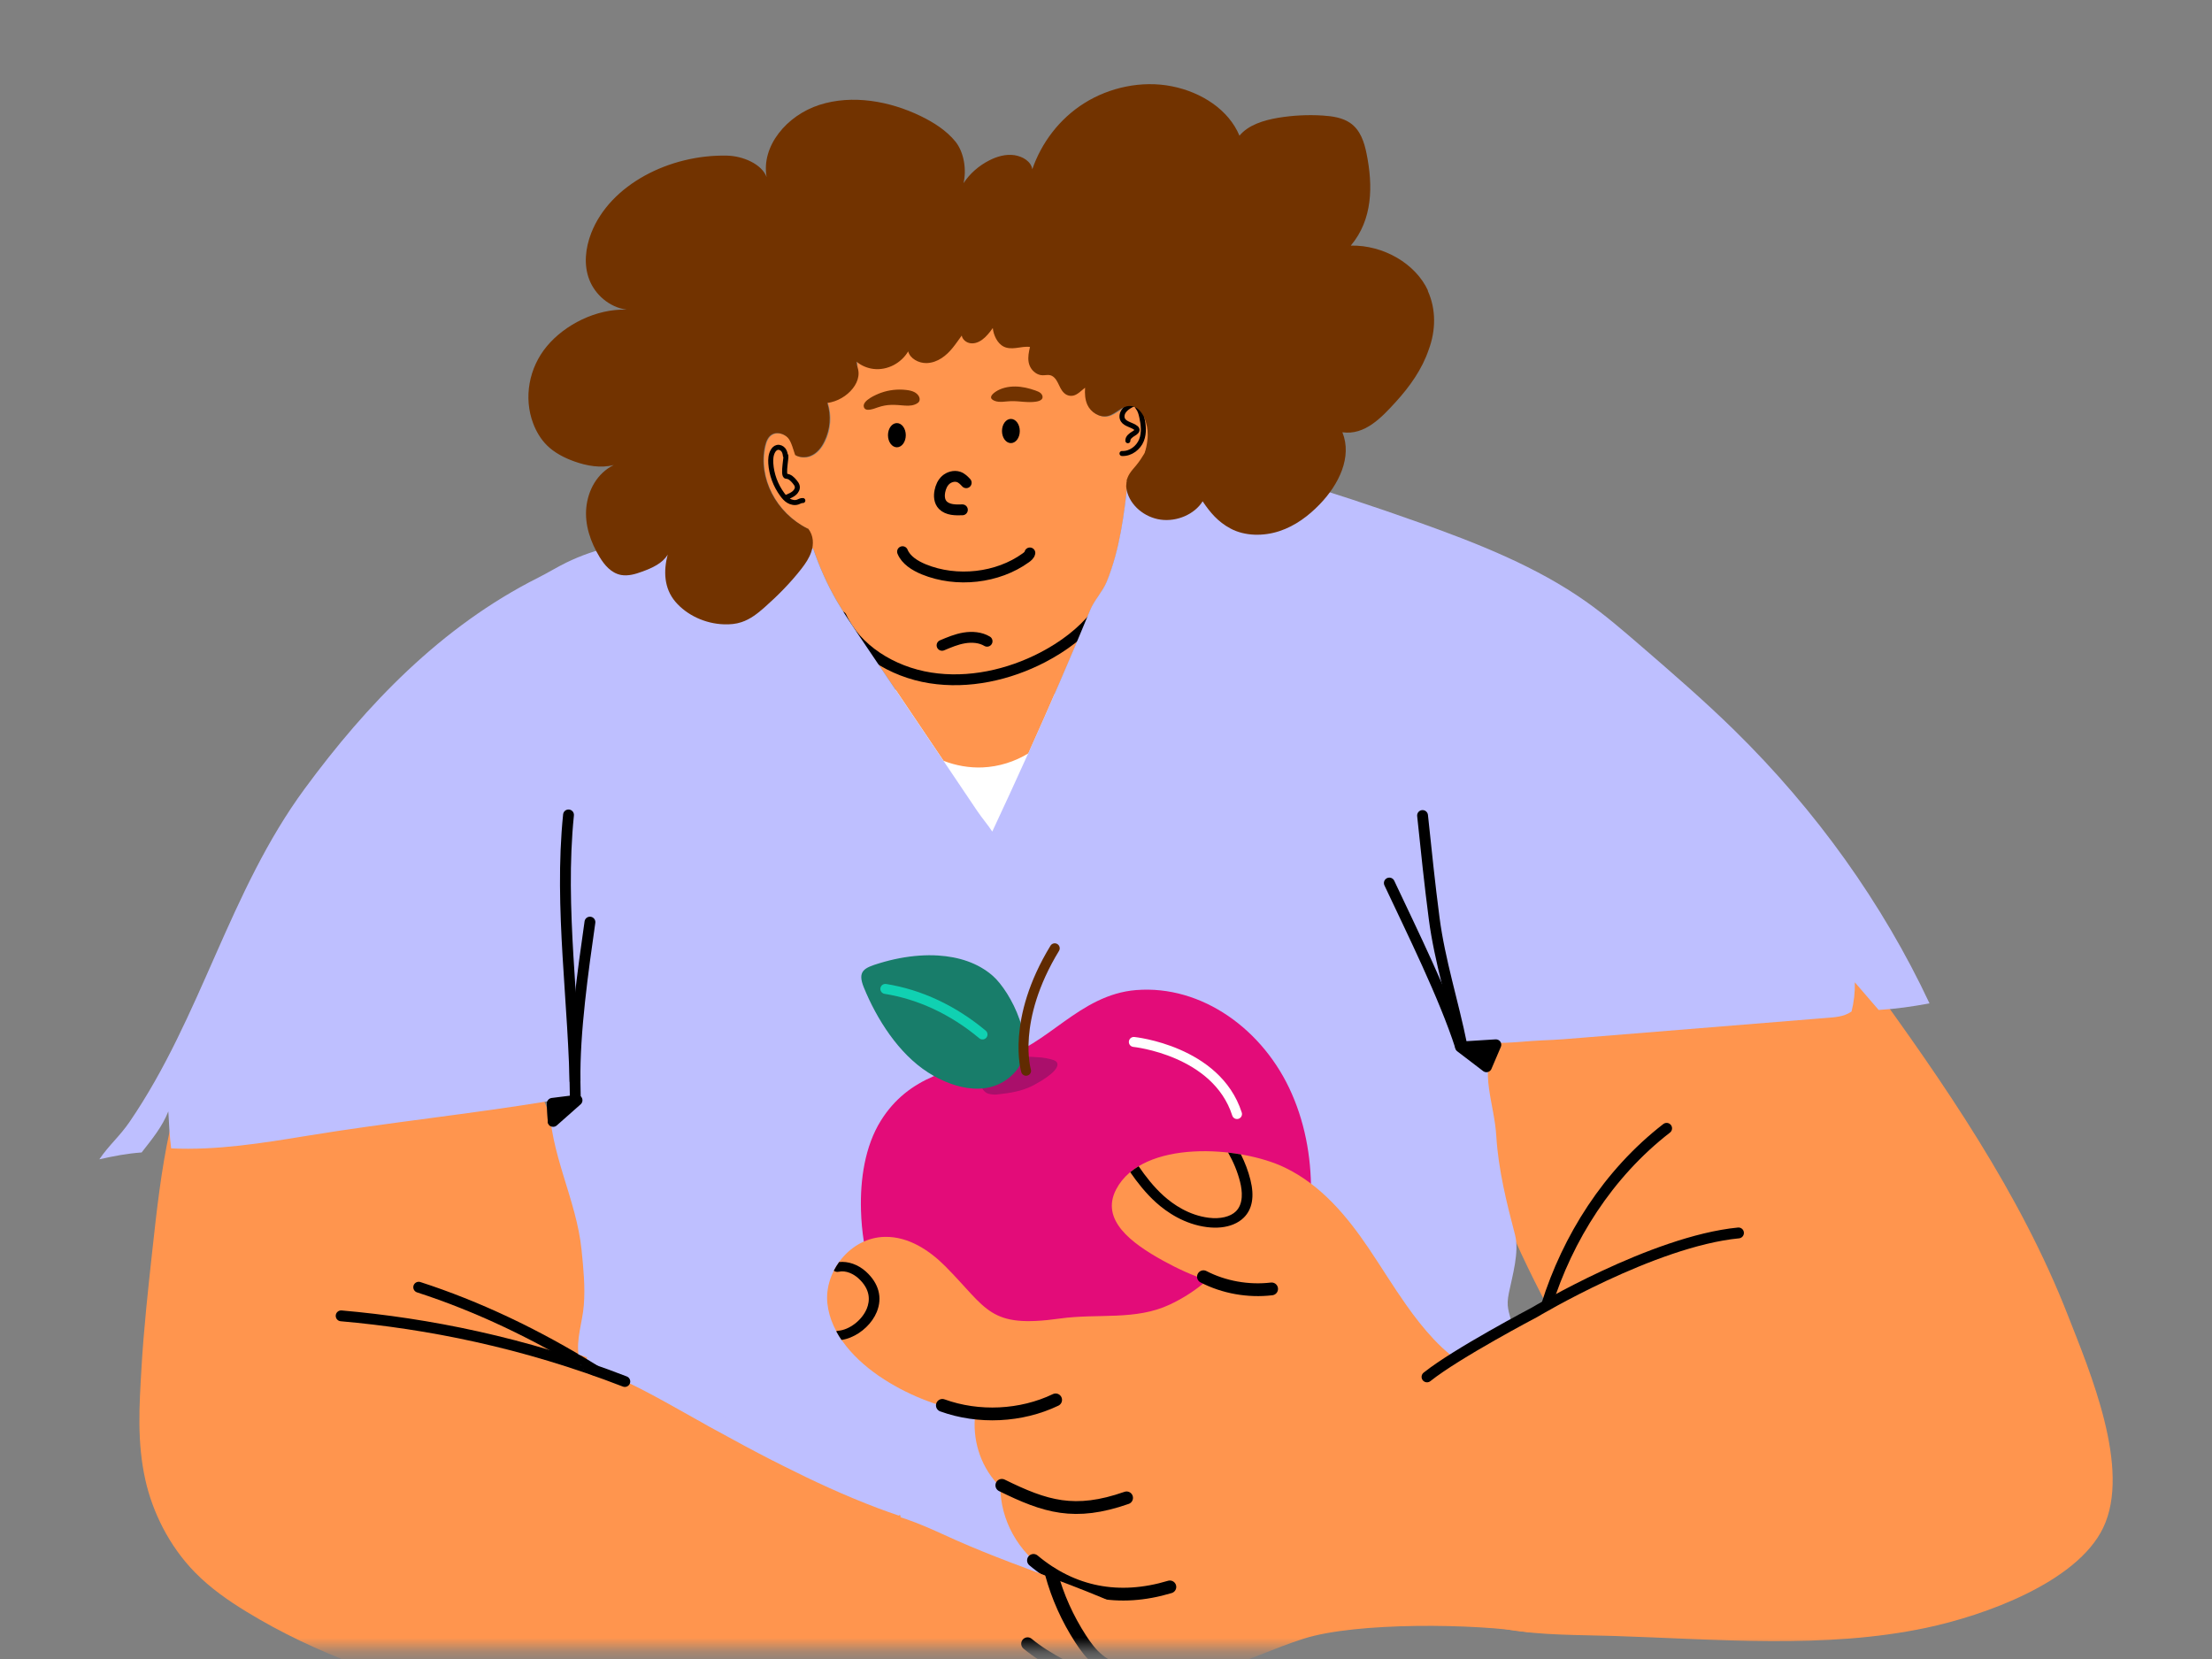
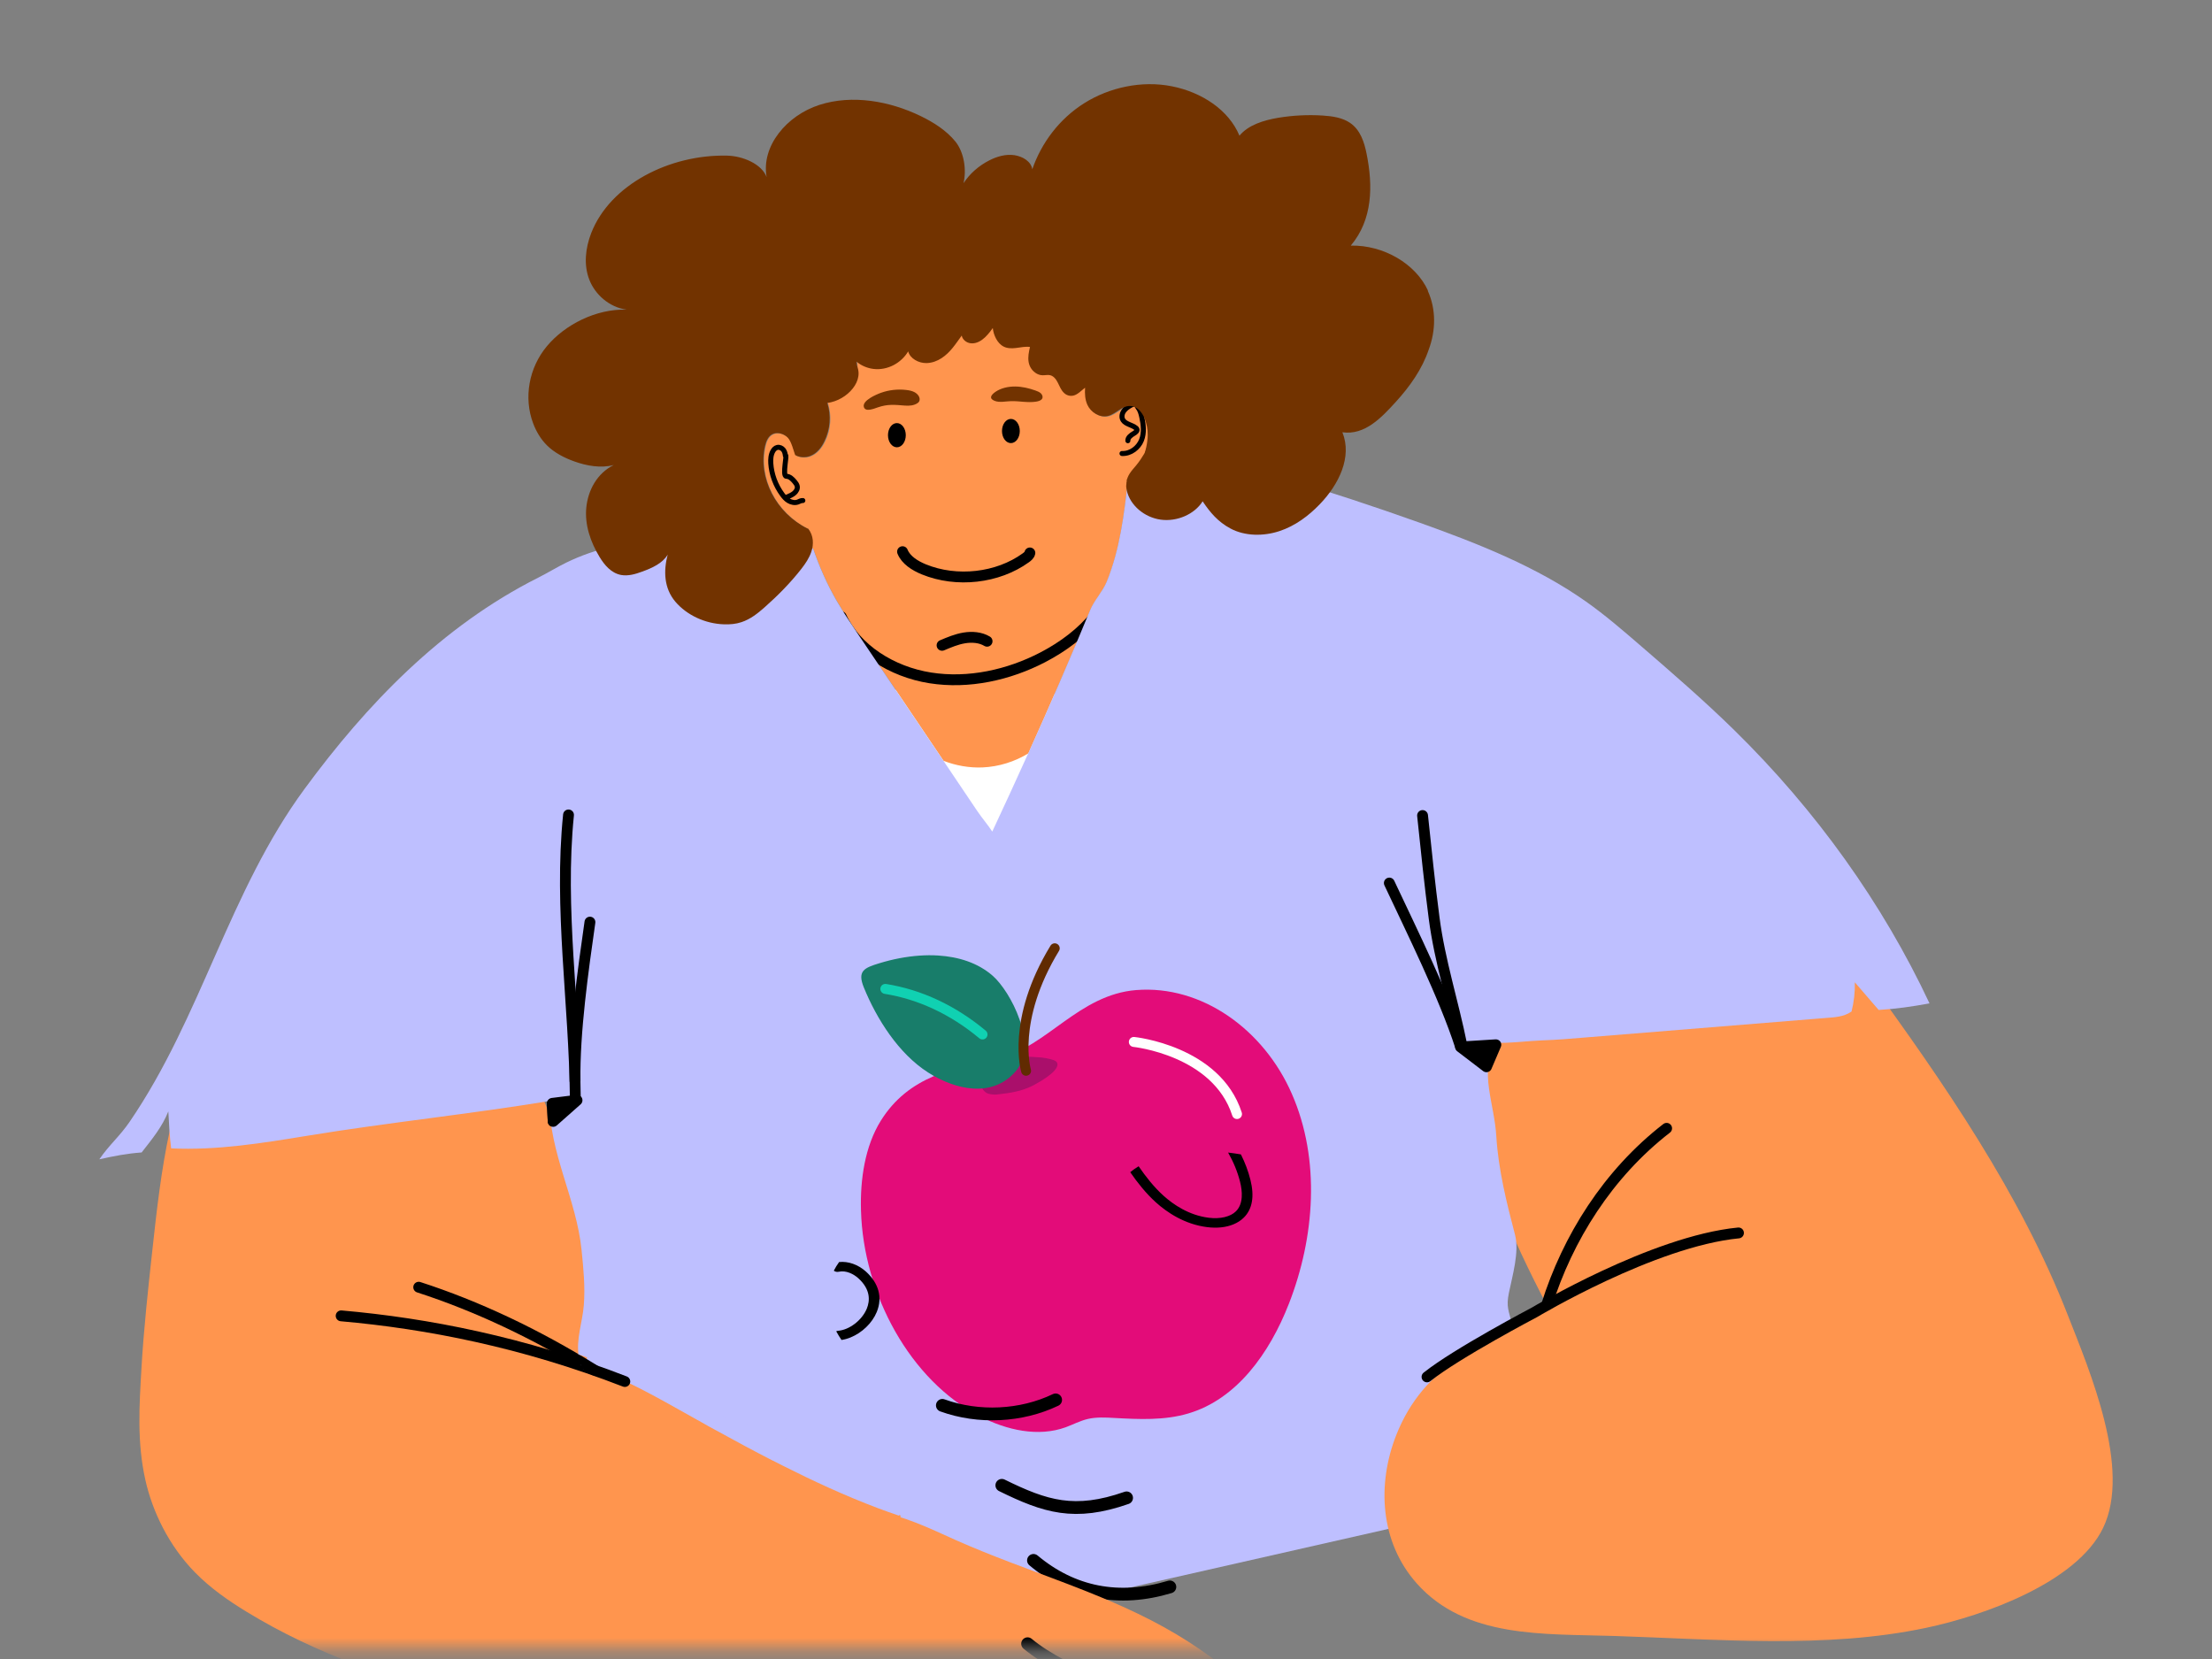
<svg xmlns="http://www.w3.org/2000/svg" width="156" height="117" viewBox="0 0 156 117" fill="none">
  <rect x="0" y="0" width="156" height="117" fill="#808080" stroke="none" />
  <mask id="mask0_1986_35851" style="mask-type:alpha" maskUnits="userSpaceOnUse" x="0" y="0" width="156" height="117">
    <rect y="0.326" width="156" height="116" fill="#D9D9D9" />
  </mask>
  <g mask="url(#mask0_1986_35851)">
    <path d="M105.494 106.106L36.672 121.715V90.498H105.494V106.106Z" fill="#BEBFFF" />
    <path d="M63.464 106.85C63.422 106.825 63.404 106.87 63.413 106.896C62.914 106.726 62.416 106.549 61.919 106.363C59.618 105.497 57.388 104.465 55.237 103.381L55.221 103.373C54.99 103.254 54.753 103.14 54.523 103.019H54.516C53.823 102.662 53.141 102.307 52.467 101.944C52.451 101.936 52.429 101.927 52.413 101.912C52.202 101.803 51.992 101.689 51.788 101.575C51.765 101.56 51.734 101.55 51.713 101.534C51.505 101.425 51.301 101.314 51.1 101.2C51.077 101.192 51.056 101.176 51.04 101.167C50.832 101.055 50.623 100.94 50.415 100.828C50.282 100.756 50.147 100.681 50.014 100.61C49.985 100.594 49.947 100.577 49.916 100.555C49.79 100.483 49.664 100.413 49.537 100.34C49.515 100.332 49.493 100.317 49.471 100.301C49.367 100.245 49.262 100.183 49.154 100.127C49.103 100.102 49.051 100.069 48.999 100.039C48.94 100.006 48.881 99.975 48.831 99.945C46.332 98.542 43.881 97.131 41.347 96.295C41.959 89.9 40.798 82.821 37.57 75.776C37.325 75.246 36.958 74.631 36.391 74.547C34.709 74.286 33.229 74.088 31.676 74.293C30.289 74.476 28.993 74.854 27.65 75.038C26.278 75.221 24.869 75.185 23.489 75.154C21.404 75.106 19.377 75.053 17.396 75.007C16.41 73.986 15.573 73.113 14.879 71.885C12.023 76.71 11.349 82.635 10.754 88.088C10.439 90.971 10.131 93.77 9.973 96.558C9.829 99.092 9.646 101.675 10.255 104.386C10.746 106.575 11.892 109.003 13.769 110.911C14.843 112.004 16.102 112.882 17.371 113.657C22.316 116.687 27.658 118.452 33.135 119.924C34.765 120.362 52.564 124.765 52.506 124.585C51.365 120.973 52.435 117.802 54.597 115.356C56.857 112.8 60.074 110.745 62.804 108.101C63.157 107.759 63.294 107.437 63.5 107.004C63.518 106.954 63.526 106.882 63.46 106.847L63.463 106.849L63.464 106.85Z" fill="#FF954E" />
    <path d="M24.059 92.799C30.143 93.334 36.927 94.66 44.065 97.43" stroke="black" stroke-width="0.765" stroke-linecap="round" stroke-linejoin="round" />
    <path d="M29.529 90.78C33.613 92.1 37.819 94.078 41.906 96.619" stroke="black" stroke-width="0.765" stroke-linecap="round" stroke-linejoin="round" />
    <path d="M131.598 68.833C137.119 76.408 142.483 84.185 145.82 92.722C147.38 96.711 150.324 103.593 148.321 107.753C146.475 111.588 139.967 113.933 135.824 114.805C128.663 116.312 121.068 115.601 113.794 115.374C108.808 115.217 103.372 115.538 99.93 111.685C97.302 108.742 97.112 104.659 98.468 101.211C100.438 96.203 104.583 94.789 109.075 92.039C106.75 87.475 103.707 81.42 104.502 76.279C104.697 75.025 103.682 73.55 104.404 72.466C105.127 71.375 108.709 70.529 110.057 70.154C113.564 69.176 116.993 67.912 120.61 67.319C124.227 66.728 128.159 66.878 131.297 68.595C131.636 68.78 132.159 68.573 132.232 68.22C132.304 67.866 131.904 67.503 131.509 67.567C131.121 67.633 131.38 68.529 131.599 68.832H131.597L131.598 68.833Z" fill="#FF954E" />
    <path d="M81.768 50.674L67.662 47.411C67.662 47.411 54.555 50.871 54.857 51.611C55.16 52.35 57.938 64.785 59.195 64.899C60.451 65.018 79.583 65.948 80.39 65.208C81.197 64.469 87.227 52.697 87.227 52.697L81.766 50.678L81.768 50.675V50.674Z" fill="white" />
    <path d="M80.781 29.523C80.61 29.104 80.264 28.666 79.762 28.654C79.168 28.643 78.767 29.23 78.185 29.361C77.591 29.496 76.984 29.084 76.754 28.578C76.523 28.072 76.566 27.502 76.622 26.959C75.942 27.221 75.103 26.807 74.796 26.205C74.488 25.602 74.59 24.885 74.838 24.261C74.035 23.773 73.455 23.106 73.491 22.242C73.229 22.759 72.466 23.014 71.889 22.774C71.645 22.672 71.452 22.503 71.276 22.318C70.962 21.982 70.718 21.589 70.571 21.173C70.407 21.614 69.848 21.88 69.333 21.829C68.816 21.786 68.362 21.483 68.069 21.097C67.776 20.711 67.639 20.251 67.552 19.793C67.28 20.043 66.878 20.205 66.495 20.14C66.111 20.074 65.779 19.739 65.846 19.389C65.651 19.852 64.929 20.046 64.474 19.769C64.673 20.339 64.498 21.008 64.044 21.442C63.583 21.875 62.781 22.244 62.132 22.105C62.32 22.746 62.26 23.44 61.974 24.048C61.684 24.661 61.011 25.128 60.281 24.988C60.591 25.651 60.536 26.442 60.142 27.068C59.748 27.692 59.117 28.137 58.321 28.236C58.684 29.186 58.631 30.252 58.175 31.167C57.969 31.59 57.652 31.998 57.18 32.183C56.841 32.318 56.416 32.292 56.119 32.113C55.998 31.791 55.847 31.129 55.592 30.88C55.337 30.629 54.918 30.479 54.572 30.618C54.22 30.76 54.07 31.128 53.996 31.472C53.479 33.725 54.774 36.211 57.029 37.32C57.036 37.33 57.04 37.342 57.047 37.357C57.246 37.77 57.295 38.214 57.295 38.672C57.312 38.677 57.33 38.677 57.351 38.683C57.794 39.98 58.314 41.176 59.019 42.381C59.511 43.227 60.069 44.053 60.621 44.873C62.593 47.801 64.57 50.727 66.543 53.655C67.405 53.992 68.35 54.161 69.292 54.122C70.445 54.074 71.574 53.714 72.528 53.127C74.039 49.776 75.508 46.394 76.89 43.032C77.168 42.358 77.775 41.723 78.048 41.049C78.934 38.898 79.238 36.596 79.505 34.316C79.498 34.197 79.505 34.076 79.536 33.959C79.65 33.449 80.088 33.057 80.404 32.624C80.725 32.178 80.926 31.669 80.998 31.14C81.016 30.998 81.023 30.852 81.029 30.71C81.005 30.302 80.931 29.901 80.781 29.521V29.523Z" fill="#FF954E" />
    <path d="M59.328 43.495C60.361 45.78 62.891 47.378 65.603 47.807C68.314 48.237 71.148 47.599 73.528 46.363C74.99 45.602 76.313 44.613 77.29 43.381" stroke="black" stroke-width="0.765" stroke-linecap="round" stroke-linejoin="round" />
    <path d="M80.131 33.959C80.095 33.904 80.234 33.911 80.197 33.86C80.24 33.845 80.089 33.79 80.131 33.769C80.141 33.561 80.416 33.682 80.421 33.459C80.682 33.455 80.131 32.73 80.39 32.73C80.73 32.285 80.907 31.709 80.973 31.129C80.9 31.657 80.7 32.168 80.378 32.613C80.064 33.047 79.626 33.437 79.51 33.948C79.487 34.068 79.475 34.188 79.479 34.306C79.497 34.159 79.515 34.014 79.528 33.865C79.546 33.766 80.122 34.055 80.128 33.956L80.131 33.959Z" fill="#453931" />
    <path d="M40.694 77.595L38.953 77.813L39.013 79.085L40.694 77.597V77.595Z" fill="black" stroke="black" stroke-width="0.765" stroke-linecap="round" stroke-linejoin="round" />
    <path d="M136.084 70.774C132.765 63.702 128.08 57.154 122.305 51.49C120.204 49.43 117.967 47.493 115.727 45.559C114.478 44.48 113.227 43.398 111.86 42.431C108.377 39.971 104.263 38.341 100.144 36.871C96.946 35.731 93.718 34.666 90.459 33.684C90.379 33.75 90.337 33.776 90.327 33.684C90.316 33.586 90.187 33.553 90.084 33.538C86.873 32.968 83.851 32.914 80.594 32.907L80.654 34.645L79.611 34.858L79.55 33.874C79.271 36.302 78.981 38.756 78.039 41.048C77.76 41.722 77.153 42.357 76.88 43.031C75.497 46.392 74.028 49.771 72.517 53.126C71.68 54.977 70.835 56.819 69.98 58.645C69.635 58.123 69.272 57.715 68.919 57.194C68.124 56.016 67.328 54.836 66.535 53.653C64.563 50.725 62.585 47.799 60.613 44.871C60.062 44.051 59.509 43.23 59.012 42.384C58.314 41.178 57.793 39.985 57.343 38.687C57.325 38.682 57.308 38.676 57.287 38.676C57.117 38.654 56.953 38.775 56.795 38.861C56.754 38.883 56.729 38.905 56.716 38.92C56.685 38.957 56.709 38.968 56.716 38.92C56.716 38.905 56.716 38.877 56.709 38.844C56.217 39.029 55.72 38.648 55.295 38.36C53.791 37.321 51.739 37.164 49.851 37.382C47.963 37.6 46.144 38.143 44.262 38.355C43.819 38.403 43.539 38.724 43.134 38.555C42.031 38.806 40.964 39.179 39.966 39.663C39.299 39.987 38.63 40.402 37.97 40.732C31.101 44.184 25.828 49.724 21.496 55.613C16.139 62.89 14.22 71.687 9.141 79.116C8.426 80.159 7.721 80.717 7.005 81.76C8.017 81.531 8.946 81.352 9.989 81.276C10.736 80.32 11.434 79.478 11.871 78.381C11.919 79.245 11.961 80.13 12.069 80.988C15.291 81.14 18.501 80.618 21.675 80.098C27.374 79.164 33.046 78.583 38.744 77.649C38.744 81.338 40.654 84.559 41.016 88.165C41.146 89.454 41.277 90.756 41.173 92.051C41.077 93.266 40.617 94.44 40.813 95.672C40.806 95.617 40.796 95.57 40.79 95.515C42.356 96.036 43.848 96.758 45.347 97.458C45.396 97.48 45.445 97.501 45.486 97.523C45.528 97.546 45.571 97.561 45.615 97.583C45.699 97.627 45.79 97.664 45.877 97.703C45.895 97.713 45.913 97.718 45.933 97.728C46.036 97.777 46.139 97.827 46.242 97.87C46.266 97.881 46.298 97.891 46.322 97.908C46.431 97.956 46.541 98.006 46.65 98.054C46.82 98.13 46.989 98.207 47.159 98.283C47.177 98.288 47.195 98.298 47.208 98.304C47.373 98.38 47.543 98.451 47.707 98.527C47.725 98.537 47.749 98.542 47.767 98.552C47.937 98.629 48.101 98.699 48.269 98.775C48.28 98.78 48.3 98.787 48.311 98.797C48.852 99.031 49.403 99.264 49.948 99.492H49.955C50.138 99.569 50.326 99.645 50.507 99.715L50.517 99.719C52.204 100.394 53.928 100.995 55.693 101.424C55.888 101.403 56.087 101.391 56.287 101.391C58.552 101.38 60.716 102.481 62.974 102.32C65.121 102.168 66.935 100.909 68.865 100.046C73.865 97.803 79.775 98.173 85.334 98.748C87.337 98.956 89.356 99.182 91.358 98.967C93.117 98.778 94.805 98.256 96.474 97.734C98.343 97.154 98.871 97.093 100.655 96.546C100.739 96.48 100.551 97.15 100.634 97.102C102.292 96.096 104.853 94.206 106.637 93.4C106.406 92.428 106.212 92.179 106.411 91.195C106.659 89.973 107.165 88.279 106.843 87.073C106.243 84.786 105.672 82.484 105.527 80.143C105.388 77.795 104.326 75.674 105.412 73.537C106.372 73.592 107.834 73.403 108.792 73.37C109.775 73.337 110.752 73.256 111.733 73.173C117.383 72.717 123.03 72.254 128.681 71.798C129.378 71.743 130.035 71.722 130.579 71.335C130.75 70.661 130.826 69.967 130.81 69.276C131.368 69.927 131.933 70.573 132.491 71.226C133.748 71.15 134.857 70.986 136.078 70.763L136.08 70.77L136.084 70.774Z" fill="#BEBFFF" />
    <path d="M56.707 38.906C56.676 38.944 56.7 38.962 56.707 38.906V38.906Z" fill="#BEBFFF" />
    <path d="M54.851 101.563C54.84 101.563 54.833 101.568 54.82 101.568C54.831 101.568 54.845 101.563 54.851 101.563Z" fill="#BEBFFF" />
    <path d="M40.844 95.834C40.837 95.797 40.827 95.754 40.82 95.716C40.83 95.753 40.837 95.791 40.844 95.834Z" fill="#BEBFFF" />
    <path d="M54.645 101.614C54.627 101.617 54.609 101.624 54.596 101.624C54.614 101.624 54.627 101.619 54.645 101.614Z" fill="#BEBFFF" />
-     <path d="M41.078 96.48C41.06 96.448 41.042 96.415 41.029 96.379C41.047 96.416 41.06 96.449 41.078 96.48Z" fill="#BEBFFF" />
    <path d="M41.161 96.626C41.144 96.594 41.126 96.562 41.106 96.531C41.117 96.563 41.138 96.595 41.161 96.626Z" fill="#BEBFFF" />
    <path d="M41.285 96.807C41.248 96.763 41.217 96.715 41.186 96.671C41.217 96.72 41.246 96.763 41.285 96.807Z" fill="#BEBFFF" />
    <path d="M54.215 101.745C54.197 101.75 54.179 101.757 54.159 101.76C54.177 101.757 54.195 101.75 54.215 101.745Z" fill="#BEBFFF" />
    <path d="M40.889 95.996C40.878 95.959 40.871 95.916 40.858 95.878C40.869 95.915 40.876 95.958 40.889 95.996Z" fill="#BEBFFF" />
    <path d="M40.95 96.191C40.932 96.142 40.914 96.088 40.901 96.038C40.911 96.086 40.932 96.141 40.95 96.191Z" fill="#BEBFFF" />
    <path d="M41.01 96.336C40.992 96.287 40.974 96.244 40.953 96.193C40.964 96.242 40.984 96.285 41.01 96.336Z" fill="#BEBFFF" />
    <path d="M54.432 101.673C54.414 101.677 54.396 101.684 54.376 101.688C54.386 101.684 54.407 101.677 54.432 101.673Z" fill="#BEBFFF" />
    <path d="M53.055 102.244C53.02 102.266 52.975 102.287 52.94 102.309C52.975 102.287 53.012 102.266 53.055 102.244Z" fill="#BEBFFF" />
    <path d="M53.261 102.14C53.225 102.155 53.189 102.177 53.153 102.194C53.189 102.179 53.225 102.157 53.261 102.14Z" fill="#BEBFFF" />
    <path d="M52.849 102.358C52.808 102.384 52.759 102.406 52.716 102.433C52.757 102.408 52.806 102.379 52.849 102.358Z" fill="#BEBFFF" />
    <path d="M52.448 102.601C52.514 102.558 52.581 102.522 52.647 102.478C52.58 102.515 52.513 102.558 52.448 102.601Z" fill="#BEBFFF" />
    <path d="M53.467 102.042C53.436 102.057 53.4 102.075 53.364 102.09C53.399 102.068 53.43 102.052 53.467 102.042Z" fill="#BEBFFF" />
    <path d="M41.1 96.531C41.089 96.515 41.082 96.498 41.075 96.483C41.086 96.498 41.093 96.515 41.1 96.531Z" fill="#BEBFFF" />
    <path d="M41.029 96.38C41.022 96.364 41.018 96.353 41.011 96.335C41.018 96.35 41.022 96.368 41.029 96.38Z" fill="#BEBFFF" />
    <path d="M40.858 95.88C40.851 95.865 40.851 95.847 40.848 95.836C40.855 95.847 40.858 95.863 40.858 95.88Z" fill="#BEBFFF" />
    <path d="M40.9 96.037C40.9 96.037 40.893 96.011 40.89 96C40.897 96.01 40.897 96.025 40.9 96.037Z" fill="#BEBFFF" />
    <path d="M41.186 96.671C41.175 96.656 41.168 96.646 41.161 96.628C41.168 96.643 41.179 96.661 41.186 96.671Z" fill="#BEBFFF" />
    <path d="M40.828 95.71C40.828 95.71 40.821 95.684 40.821 95.673C40.821 95.688 40.821 95.7 40.828 95.71Z" fill="#BEBFFF" />
    <path d="M54.159 101.76C53.989 101.819 53.825 101.884 53.66 101.956C53.825 101.887 53.988 101.821 54.159 101.76Z" fill="#BEBFFF" />
    <path d="M52.715 102.434C52.691 102.446 52.666 102.46 52.648 102.478C52.666 102.462 52.69 102.452 52.715 102.434Z" fill="#BEBFFF" />
    <path d="M55.712 101.424C55.421 101.45 55.136 101.5 54.857 101.566C55.13 101.5 55.415 101.453 55.712 101.424Z" fill="#BEBFFF" />
    <path d="M53.363 102.085C53.328 102.1 53.291 102.118 53.26 102.133C53.295 102.122 53.332 102.1 53.363 102.085Z" fill="#BEBFFF" />
    <path d="M54.595 101.629C54.539 101.645 54.486 101.662 54.43 101.678C54.486 101.655 54.539 101.645 54.595 101.629Z" fill="#BEBFFF" />
    <path d="M53.583 101.989C53.547 102.004 53.503 102.021 53.467 102.043C53.503 102.022 53.547 102.006 53.583 101.989Z" fill="#BEBFFF" />
    <path d="M52.94 102.308C52.909 102.323 52.881 102.34 52.856 102.356C52.88 102.34 52.911 102.323 52.94 102.308Z" fill="#BEBFFF" />
    <path d="M54.821 101.57C54.762 101.581 54.7 101.596 54.646 101.614C54.706 101.599 54.768 101.588 54.821 101.57Z" fill="#BEBFFF" />
    <path d="M40.694 77.595L38.953 77.813L39.013 79.085L40.694 77.597V77.595Z" fill="black" stroke="black" stroke-width="0.765" stroke-linecap="round" stroke-linejoin="round" />
    <path d="M109.076 92.036C110.556 87.317 113.399 82.778 117.538 79.574" stroke="black" stroke-width="0.765" stroke-linecap="round" stroke-linejoin="round" />
    <path d="M63.651 38.906C63.888 39.496 64.519 39.894 65.155 40.155C67.466 41.1 70.361 40.775 72.34 39.342C72.469 39.25 72.602 39.141 72.631 38.995" stroke="black" stroke-width="0.765" stroke-linecap="round" stroke-linejoin="round" />
    <path d="M40.573 77.43C40.513 70.766 39.42 64.109 40.094 57.472" stroke="black" stroke-width="0.765" stroke-linecap="round" stroke-linejoin="round" />
    <path d="M40.555 76.231C40.499 72.804 41.12 68.433 41.605 65.032" stroke="black" stroke-width="0.765" stroke-linecap="round" stroke-linejoin="round" />
    <path d="M103.005 73.839L105.494 73.682L104.831 75.234L103.005 73.839Z" fill="black" stroke="black" stroke-width="0.765" stroke-linecap="round" stroke-linejoin="round" />
    <path d="M62.118 79.04C61.005 80.825 60.654 83.169 60.721 85.378C60.887 91.27 64.183 97.359 69.124 99.899C71.014 100.868 73.223 101.358 75.159 100.656C75.665 100.47 76.164 100.203 76.71 100.073C77.307 99.932 77.958 99.963 78.611 100.002C80.317 100.094 82.12 100.187 83.809 99.682C87.204 98.678 89.528 95.46 90.9 91.941C92.727 87.258 93.138 81.785 91.108 77.145C89.13 72.604 84.751 69.458 80.131 69.824C76.081 70.146 73.803 73.861 70.483 74.605C67.245 75.322 64.085 75.884 62.118 79.04Z" fill="#E30C79" />
    <path d="M74.577 75.042C74.565 74.888 74.429 74.809 74.305 74.762C73.937 74.644 73.56 74.575 73.176 74.562C71.982 74.468 70.691 74.463 69.74 75.324C69.376 75.649 69.069 76.205 69.23 76.67C69.282 76.791 69.354 76.895 69.443 76.976C69.529 77.061 69.631 77.117 69.748 77.145C69.974 77.2 70.213 77.209 70.45 77.171C71.19 77.091 72.034 76.963 72.768 76.597C73.15 76.406 74.633 75.603 74.577 75.043V75.042Z" fill="#AA0F6B" />
    <path d="M66.185 67.388C65.735 67.358 65.282 67.363 64.838 67.395C63.885 67.463 62.941 67.65 62.03 67.928C60.953 68.255 60.445 68.468 60.92 69.637C61.83 71.869 63.371 74.307 65.454 75.636C67.342 76.842 69.942 77.472 71.615 75.573C73.273 73.687 71.251 69.897 70.014 68.82C68.954 67.889 67.579 67.478 66.186 67.389L66.185 67.388Z" fill="#187D6A" />
    <path d="M62.438 69.742C64.861 70.129 67.208 71.218 69.291 72.955" stroke="#10D1B2" stroke-width="0.703" stroke-linecap="round" stroke-linejoin="round" />
    <path d="M72.363 75.516C72.363 75.516 71.288 71.964 74.385 66.878" stroke="#612B01" stroke-width="0.703" stroke-linecap="round" stroke-linejoin="round" />
    <path d="M79.964 73.482C79.964 73.482 85.796 74.078 87.239 78.567" stroke="white" stroke-width="0.703" stroke-linecap="round" stroke-linejoin="round" />
    <path d="M100.325 57.514C100.58 59.935 100.828 62.358 101.145 64.775C101.539 67.783 102.486 70.7 103.086 73.681" stroke="black" stroke-width="0.765" stroke-linecap="round" stroke-linejoin="round" />
    <path d="M97.982 62.276C99.567 65.655 101.86 70.27 102.995 73.788" stroke="black" stroke-width="0.765" stroke-linecap="round" stroke-linejoin="round" />
-     <path d="M101.141 94.479C100.419 93.713 99.781 92.892 99.183 92.044C98.251 90.73 97.416 89.351 96.515 88.019C95.001 85.785 93.192 83.588 90.623 82.347C87.457 80.816 80.569 80.33 78.716 83.88C77.597 86.026 79.758 87.654 82.008 88.899C83.054 89.477 84.081 89.945 85.128 90.292C84.353 90.969 83.471 91.548 82.511 91.998C80.075 93.147 77.462 92.611 74.741 92.99C69.729 93.692 69.677 92.338 66.672 89.308C65.564 88.193 64.088 87.203 62.419 87.229C59.94 87.266 58.121 89.698 58.349 91.907C58.58 94.118 60.332 95.987 62.348 97.28C64.256 98.506 66.472 99.322 68.778 99.709C68.57 101.452 69.082 103.269 70.32 104.631C70.393 104.711 70.469 104.788 70.547 104.864C70.555 107.157 71.775 109.464 73.873 110.801C73.97 110.864 74.072 110.923 74.174 110.983C74.588 113.993 76.213 116.931 79.295 117.993C81.357 118.704 83.695 118.429 85.793 117.806C87.891 117.185 89.852 116.233 91.935 115.569C95.629 114.386 104.087 114.495 107.923 115.133C106.366 109.132 101.852 102.4 103.65 96.459C102.701 95.953 101.856 95.238 101.145 94.481L101.141 94.476V94.479Z" fill="#FF954E" />
-     <path d="M84.873 90.04C86.314 90.785 88.032 91.094 89.68 90.899" stroke="black" stroke-width="0.902" stroke-linecap="round" stroke-linejoin="round" />
    <path d="M66.46 99.113C69.012 100.038 72.021 99.893 74.448 98.726" stroke="black" stroke-width="0.902" stroke-linecap="round" stroke-linejoin="round" />
    <path d="M70.654 104.752C73.728 106.264 75.785 106.918 79.452 105.636" stroke="black" stroke-width="0.902" stroke-linecap="round" stroke-linejoin="round" />
    <path d="M72.886 110.046C75.647 112.359 78.922 112.995 82.504 111.916" stroke="black" stroke-width="0.902" stroke-linecap="round" stroke-linejoin="round" />
    <path d="M85.136 86.543C85.828 86.631 86.462 86.561 86.979 86.35C87.267 86.231 87.517 86.073 87.719 85.871C88.324 85.271 88.478 84.372 88.184 83.202C88.029 82.587 87.803 81.986 87.514 81.413C87.219 81.363 86.917 81.319 86.611 81.284C86.987 81.937 87.275 82.632 87.456 83.35C87.619 84.003 87.701 84.89 87.165 85.425C86.776 85.813 86.055 85.984 85.242 85.881C83.844 85.706 82.742 84.943 82.065 84.335C81.367 83.707 80.793 82.965 80.301 82.25C80.09 82.376 79.893 82.516 79.709 82.668C80.214 83.397 80.806 84.154 81.532 84.808C82.292 85.49 83.533 86.344 85.137 86.544H85.135L85.136 86.543Z" fill="black" />
    <path d="M61.836 92.519C62.25 91.507 61.975 90.497 61.067 89.675C60.521 89.182 59.815 88.935 59.177 89.005C59.038 89.199 58.914 89.402 58.804 89.614C58.895 89.685 59.021 89.718 59.147 89.69C59.665 89.572 60.202 89.849 60.532 90.148C61.423 90.952 61.348 91.757 61.13 92.292C60.798 93.1 59.912 93.786 59.111 93.852C59.063 93.855 59.016 93.868 58.974 93.889C59.088 94.099 59.212 94.302 59.347 94.5C59.56 94.467 59.775 94.408 59.983 94.323C60.786 93.998 61.51 93.315 61.834 92.525L61.836 92.519Z" fill="black" />
    <path d="M100.639 97.104C102.733 95.432 108.226 92.547 108.226 92.547C108.226 92.547 116.572 87.54 122.606 86.952" stroke="black" stroke-width="0.765" stroke-linecap="round" stroke-linejoin="round" />
-     <path d="M68.141 34.044C67.989 33.88 67.825 33.71 67.601 33.634C67.292 33.532 66.932 33.641 66.699 33.847C66.467 34.055 66.347 34.344 66.287 34.635C66.216 34.977 66.239 35.368 66.496 35.63C66.658 35.795 66.895 35.889 67.136 35.929C67.378 35.968 67.626 35.964 67.872 35.955" stroke="black" stroke-width="0.765" stroke-linecap="round" stroke-linejoin="round" />
    <path d="M73.071 28.325C73.241 28.299 73.432 28.244 73.503 28.105C73.563 27.985 73.508 27.839 73.408 27.742C73.308 27.646 73.169 27.593 73.034 27.544C72.576 27.38 72.09 27.263 71.596 27.258C71.111 27.254 70.592 27.365 70.202 27.636C69.901 27.846 69.724 28.094 70.13 28.264C70.488 28.414 70.938 28.297 71.313 28.29C71.911 28.277 72.47 28.419 73.075 28.325H73.072H73.071Z" fill="#723300" />
    <path d="M63.821 28.604C64.133 28.63 64.473 28.599 64.717 28.424C64.755 28.398 64.788 28.367 64.812 28.33C64.848 28.275 64.861 28.212 64.859 28.149C64.851 27.955 64.707 27.779 64.524 27.673C64.341 27.569 64.12 27.524 63.906 27.501C63.306 27.431 62.685 27.501 62.124 27.704C61.781 27.828 60.799 28.249 60.922 28.699C61.024 29.079 61.635 28.823 61.901 28.732C62.601 28.489 63.095 28.544 63.826 28.605H63.821V28.604Z" fill="#723300" />
    <path d="M66.438 45.511C66.942 45.298 67.452 45.081 68.002 44.99C68.551 44.898 69.15 44.944 69.613 45.223" stroke="black" stroke-width="0.765" stroke-linecap="round" stroke-linejoin="round" />
    <path d="M79.129 31.983C79.745 32.013 80.296 31.567 80.502 31.045C80.708 30.523 80.642 29.95 80.522 29.407C80.471 29.171 80.408 28.928 80.252 28.733C80.126 28.571 80.239 28.489 80.018 28.49C79.935 28.49 79.858 28.527 79.787 28.564C79.573 28.677 79.367 28.815 79.241 29.007C79.115 29.199 79.079 29.45 79.208 29.64C79.397 29.919 79.831 29.961 80.103 30.177C80.134 30.201 80.164 30.229 80.178 30.263C80.23 30.383 80.093 30.494 79.972 30.564C79.762 30.689 79.527 30.856 79.542 31.081" stroke="black" stroke-width="0.354" stroke-linecap="round" stroke-linejoin="round" />
    <path d="M56.62 35.3C56.492 35.288 56.376 35.368 56.255 35.41C56.046 35.48 55.804 35.427 55.619 35.318C55.433 35.209 55.295 35.045 55.173 34.88C54.692 34.227 54.411 33.459 54.36 32.681C54.342 32.387 54.36 32.076 54.509 31.813C54.575 31.697 54.677 31.584 54.82 31.554C54.981 31.518 55.152 31.604 55.247 31.726C55.342 31.848 55.376 32.001 55.391 32.149C55.546 31.918 55.149 33.58 55.451 33.588C55.701 33.595 55.889 33.789 56.038 33.968C56.118 34.066 56.2 34.168 56.224 34.287C56.262 34.466 56.162 34.649 56.015 34.775C55.869 34.902 55.681 34.98 55.497 35.057" stroke="black" stroke-width="0.354" stroke-linecap="round" stroke-linejoin="round" />
    <path d="M63.252 31.545C63.6 31.545 63.88 31.165 63.88 30.691C63.88 30.218 63.599 29.838 63.252 29.838C62.906 29.838 62.624 30.218 62.624 30.691C62.624 31.165 62.906 31.545 63.252 31.545Z" fill="black" />
    <path d="M71.292 31.25C71.64 31.25 71.92 30.871 71.92 30.397C71.92 29.924 71.639 29.544 71.292 29.544C70.946 29.544 70.665 29.924 70.665 30.397C70.665 30.871 70.946 31.25 71.292 31.25Z" fill="black" />
    <path d="M100.712 20.503C99.839 18.596 97.568 17.273 95.264 17.321C96.811 15.485 96.834 13.107 96.379 10.847C96.215 10.034 95.944 9.158 95.203 8.659C94.662 8.294 93.96 8.192 93.28 8.148C92.237 8.082 91.179 8.137 90.156 8.305C89.119 8.479 88.038 8.811 87.412 9.569C86.66 7.755 84.753 6.5 82.637 6.084C80.526 5.665 78.243 6.16 76.474 7.272C74.702 8.384 73.441 10.086 72.802 11.938C72.718 11.391 72.146 11.037 71.539 10.943C70.931 10.856 70.308 11.034 69.767 11.312C69.02 11.692 68.389 12.252 67.952 12.92C68.171 11.986 68.001 10.744 67.37 9.971C66.739 9.199 65.848 8.629 64.906 8.174C62.739 7.13 60.112 6.653 57.793 7.396C55.476 8.141 53.672 10.312 54.066 12.485C53.714 11.556 52.373 10.998 51.275 10.976C47.227 10.884 43.028 13.017 41.694 16.44C41.29 17.489 41.154 18.661 41.555 19.709C41.956 20.763 42.958 21.664 44.183 21.838C42.047 21.768 39.838 22.892 38.564 24.422C37.29 25.954 36.919 28.06 37.604 29.869C37.817 30.426 38.127 30.96 38.564 31.399C39.087 31.921 39.782 32.285 40.511 32.544C41.391 32.858 42.374 33.033 43.285 32.795C42.096 33.386 41.471 34.581 41.349 35.792C41.228 37.002 41.64 38.224 42.289 39.288C42.628 39.846 43.102 40.418 43.8 40.549C44.299 40.64 44.809 40.49 45.28 40.316C45.989 40.06 46.732 39.725 47.088 39.115C46.784 40.278 46.826 41.489 47.633 42.439C48.439 43.384 49.734 43.988 51.06 44.03C51.48 44.045 51.905 44.008 52.292 43.877C52.923 43.67 53.44 43.257 53.918 42.834C54.86 42.003 55.764 41.084 56.519 40.114C56.807 39.745 57.068 39.355 57.215 38.923C57.397 38.387 57.381 37.769 57.006 37.3C56.993 37.282 56.97 37.277 56.95 37.277C54.715 36.167 53.444 33.688 53.953 31.446C54.033 31.11 54.177 30.735 54.529 30.593C54.874 30.458 55.294 30.603 55.548 30.854C55.803 31.105 55.961 31.766 56.076 32.087C56.373 32.266 56.805 32.288 57.137 32.157C57.611 31.972 57.925 31.567 58.131 31.141C58.554 30.288 58.626 29.312 58.346 28.415C58.439 28.405 58.529 28.389 58.616 28.367C59.306 28.203 59.939 27.747 60.284 27.194C60.455 26.921 60.559 26.614 60.55 26.3C60.545 26.136 60.506 25.981 60.457 25.824C60.449 25.796 60.439 25.765 60.431 25.733C60.426 25.656 60.418 25.58 60.405 25.504C60.729 25.78 61.156 25.965 61.597 26.018C62.093 26.079 62.593 25.973 63.023 25.748C63.458 25.519 63.814 25.178 64.049 24.78C64.177 25.284 64.787 25.623 65.354 25.606C66.138 25.581 66.759 25.063 67.192 24.524C67.419 24.245 67.614 23.951 67.826 23.665C67.849 23.83 67.968 23.986 68.122 24.088C68.401 24.271 68.75 24.241 69.039 24.096C69.363 23.937 69.606 23.666 69.817 23.402C69.888 23.316 69.951 23.226 70.016 23.134C70.042 23.395 70.122 23.653 70.25 23.891C70.372 24.116 70.549 24.33 70.799 24.451C71.062 24.58 71.366 24.576 71.657 24.541C71.981 24.502 72.313 24.424 72.64 24.469C72.558 24.816 72.483 25.173 72.543 25.529C72.591 25.814 72.744 26.091 72.999 26.276C73.114 26.362 73.249 26.425 73.398 26.453C73.584 26.488 73.763 26.438 73.949 26.446C74.288 26.459 74.481 26.75 74.605 26.996C74.734 27.247 74.827 27.515 75.046 27.718C75.272 27.93 75.584 27.979 75.872 27.836C76.039 27.753 76.176 27.631 76.313 27.517C76.384 27.459 76.455 27.399 76.524 27.343C76.499 27.758 76.515 28.174 76.69 28.556C76.921 29.062 77.535 29.475 78.122 29.339C78.698 29.207 79.098 28.617 79.698 28.632C80.197 28.642 80.547 29.083 80.718 29.5C80.869 29.875 80.949 30.277 80.942 30.678C80.942 30.82 80.93 30.96 80.911 31.108C80.877 31.398 80.815 31.689 80.72 31.962C80.534 32.267 80.341 32.568 80.109 32.843C79.958 33.022 79.798 33.196 79.672 33.393C79.613 33.486 79.561 33.583 79.522 33.684C79.509 33.722 79.491 33.768 79.478 33.813C79.475 33.822 79.467 33.831 79.463 33.839C79.451 33.859 79.455 33.878 79.465 33.894C79.458 33.94 79.454 33.986 79.447 34.034C79.447 34.036 79.445 34.038 79.442 34.041C79.434 34.056 79.436 34.071 79.442 34.084C79.436 34.152 79.427 34.219 79.422 34.287C79.429 34.396 79.447 34.505 79.471 34.611C79.708 35.639 80.702 36.486 81.855 36.648C83.008 36.806 84.246 36.269 84.815 35.355C85.35 36.147 85.889 36.794 86.777 37.272C87.796 37.819 89.112 37.826 90.229 37.457C91.346 37.088 92.291 36.378 93.069 35.568C94.423 34.172 95.376 32.222 94.671 30.486C96.254 30.709 97.425 29.455 98.439 28.343C99.441 27.245 100.303 26.017 100.758 24.66C101.261 23.318 101.292 21.82 100.691 20.505L100.707 20.498L100.712 20.503Z" fill="#723300" />
    <path d="M49.754 123.033C50.47 123.669 51.258 124.342 52.259 124.462C52.663 124.51 53.078 124.462 53.479 124.527C54.347 124.662 55.008 125.273 55.631 125.829C58.901 128.752 62.865 131.052 67.183 132.529C68.615 133.02 70.113 133.423 71.645 133.432C72.338 133.436 73.092 133.334 73.579 132.891C74.066 132.448 74.082 131.576 73.464 131.292C74.839 132.399 76.058 133.534 77.596 134.454C79.133 135.372 80.999 135.99 82.825 135.731C83.175 135.68 83.532 135.593 83.797 135.384C84.48 134.847 84.237 133.846 83.797 133.132C84.341 133.692 84.979 133.93 85.756 134.184C87.128 134.63 88.748 134.801 89.984 134.103C90.7 133.698 91.215 133.02 91.374 132.277C91.626 131.074 90.946 129.831 89.927 129.017C90.447 129.59 91.42 129.687 92.226 129.532C93.032 129.377 93.719 128.792 93.93 128.08C94.201 127.17 93.74 126.223 93.243 125.395C90.651 121.05 86.755 117.337 82.074 114.746C77.502 112.213 72.288 110.779 67.469 108.641C65.588 107.805 63.713 106.848 61.633 106.586C59.182 106.279 56.674 106.99 54.583 108.172C52.492 109.355 50.765 110.981 49.148 112.656C48.16 113.682 47.037 114.814 45.531 114.926C45.283 115.099 45.167 115.088 45.252 115.359C46.112 118.118 47.483 121.013 49.75 123.037L49.757 123.032L49.754 123.033Z" fill="#FF954E" />
    <path d="M72.471 115.923C73.91 117.118 75.715 117.879 77.392 118.791C82.43 121.527 86.325 125.633 90.125 129.665" stroke="black" stroke-width="0.902" stroke-linecap="round" stroke-linejoin="round" />
-     <path d="M74.147 110.978C74.584 112.594 75.282 114.152 76.214 115.588C76.567 116.133 76.961 116.668 77.484 117.087C78.567 117.958 80.092 118.244 81.546 118.293C83.039 118.344 84.542 118.177 85.975 117.802" stroke="black" stroke-width="0.902" stroke-linecap="round" stroke-linejoin="round" />
  </g>
</svg>